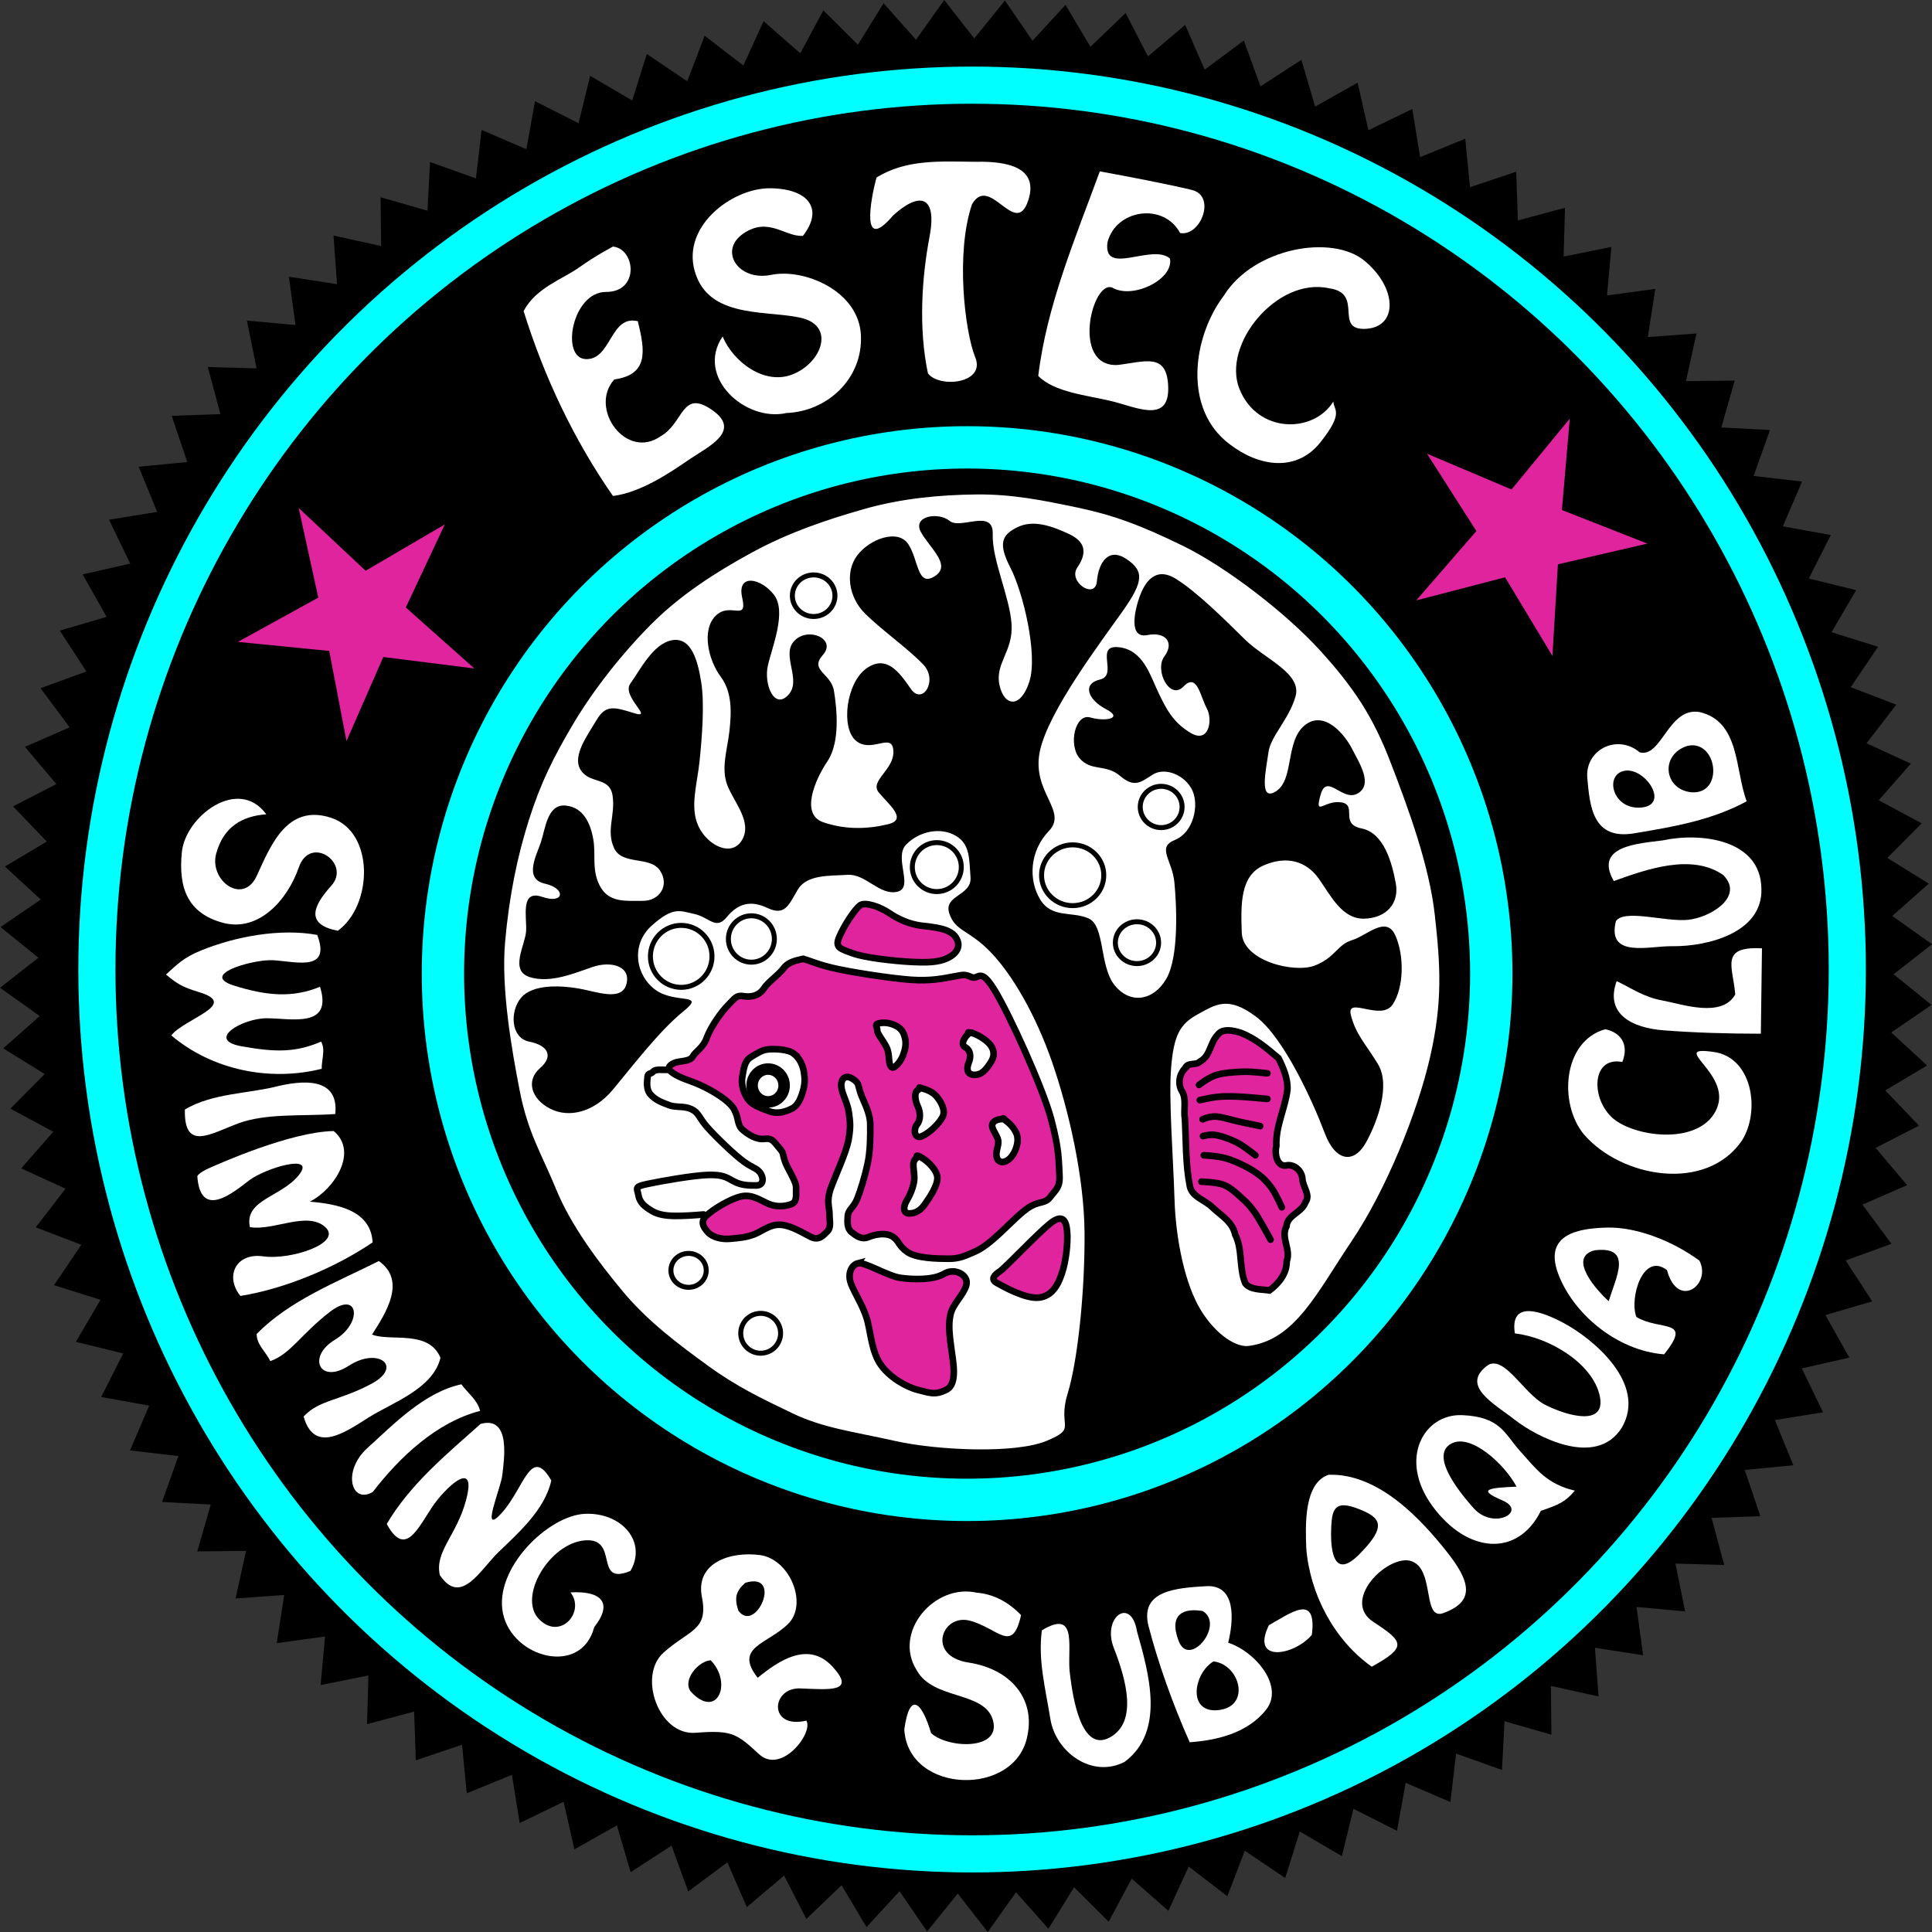
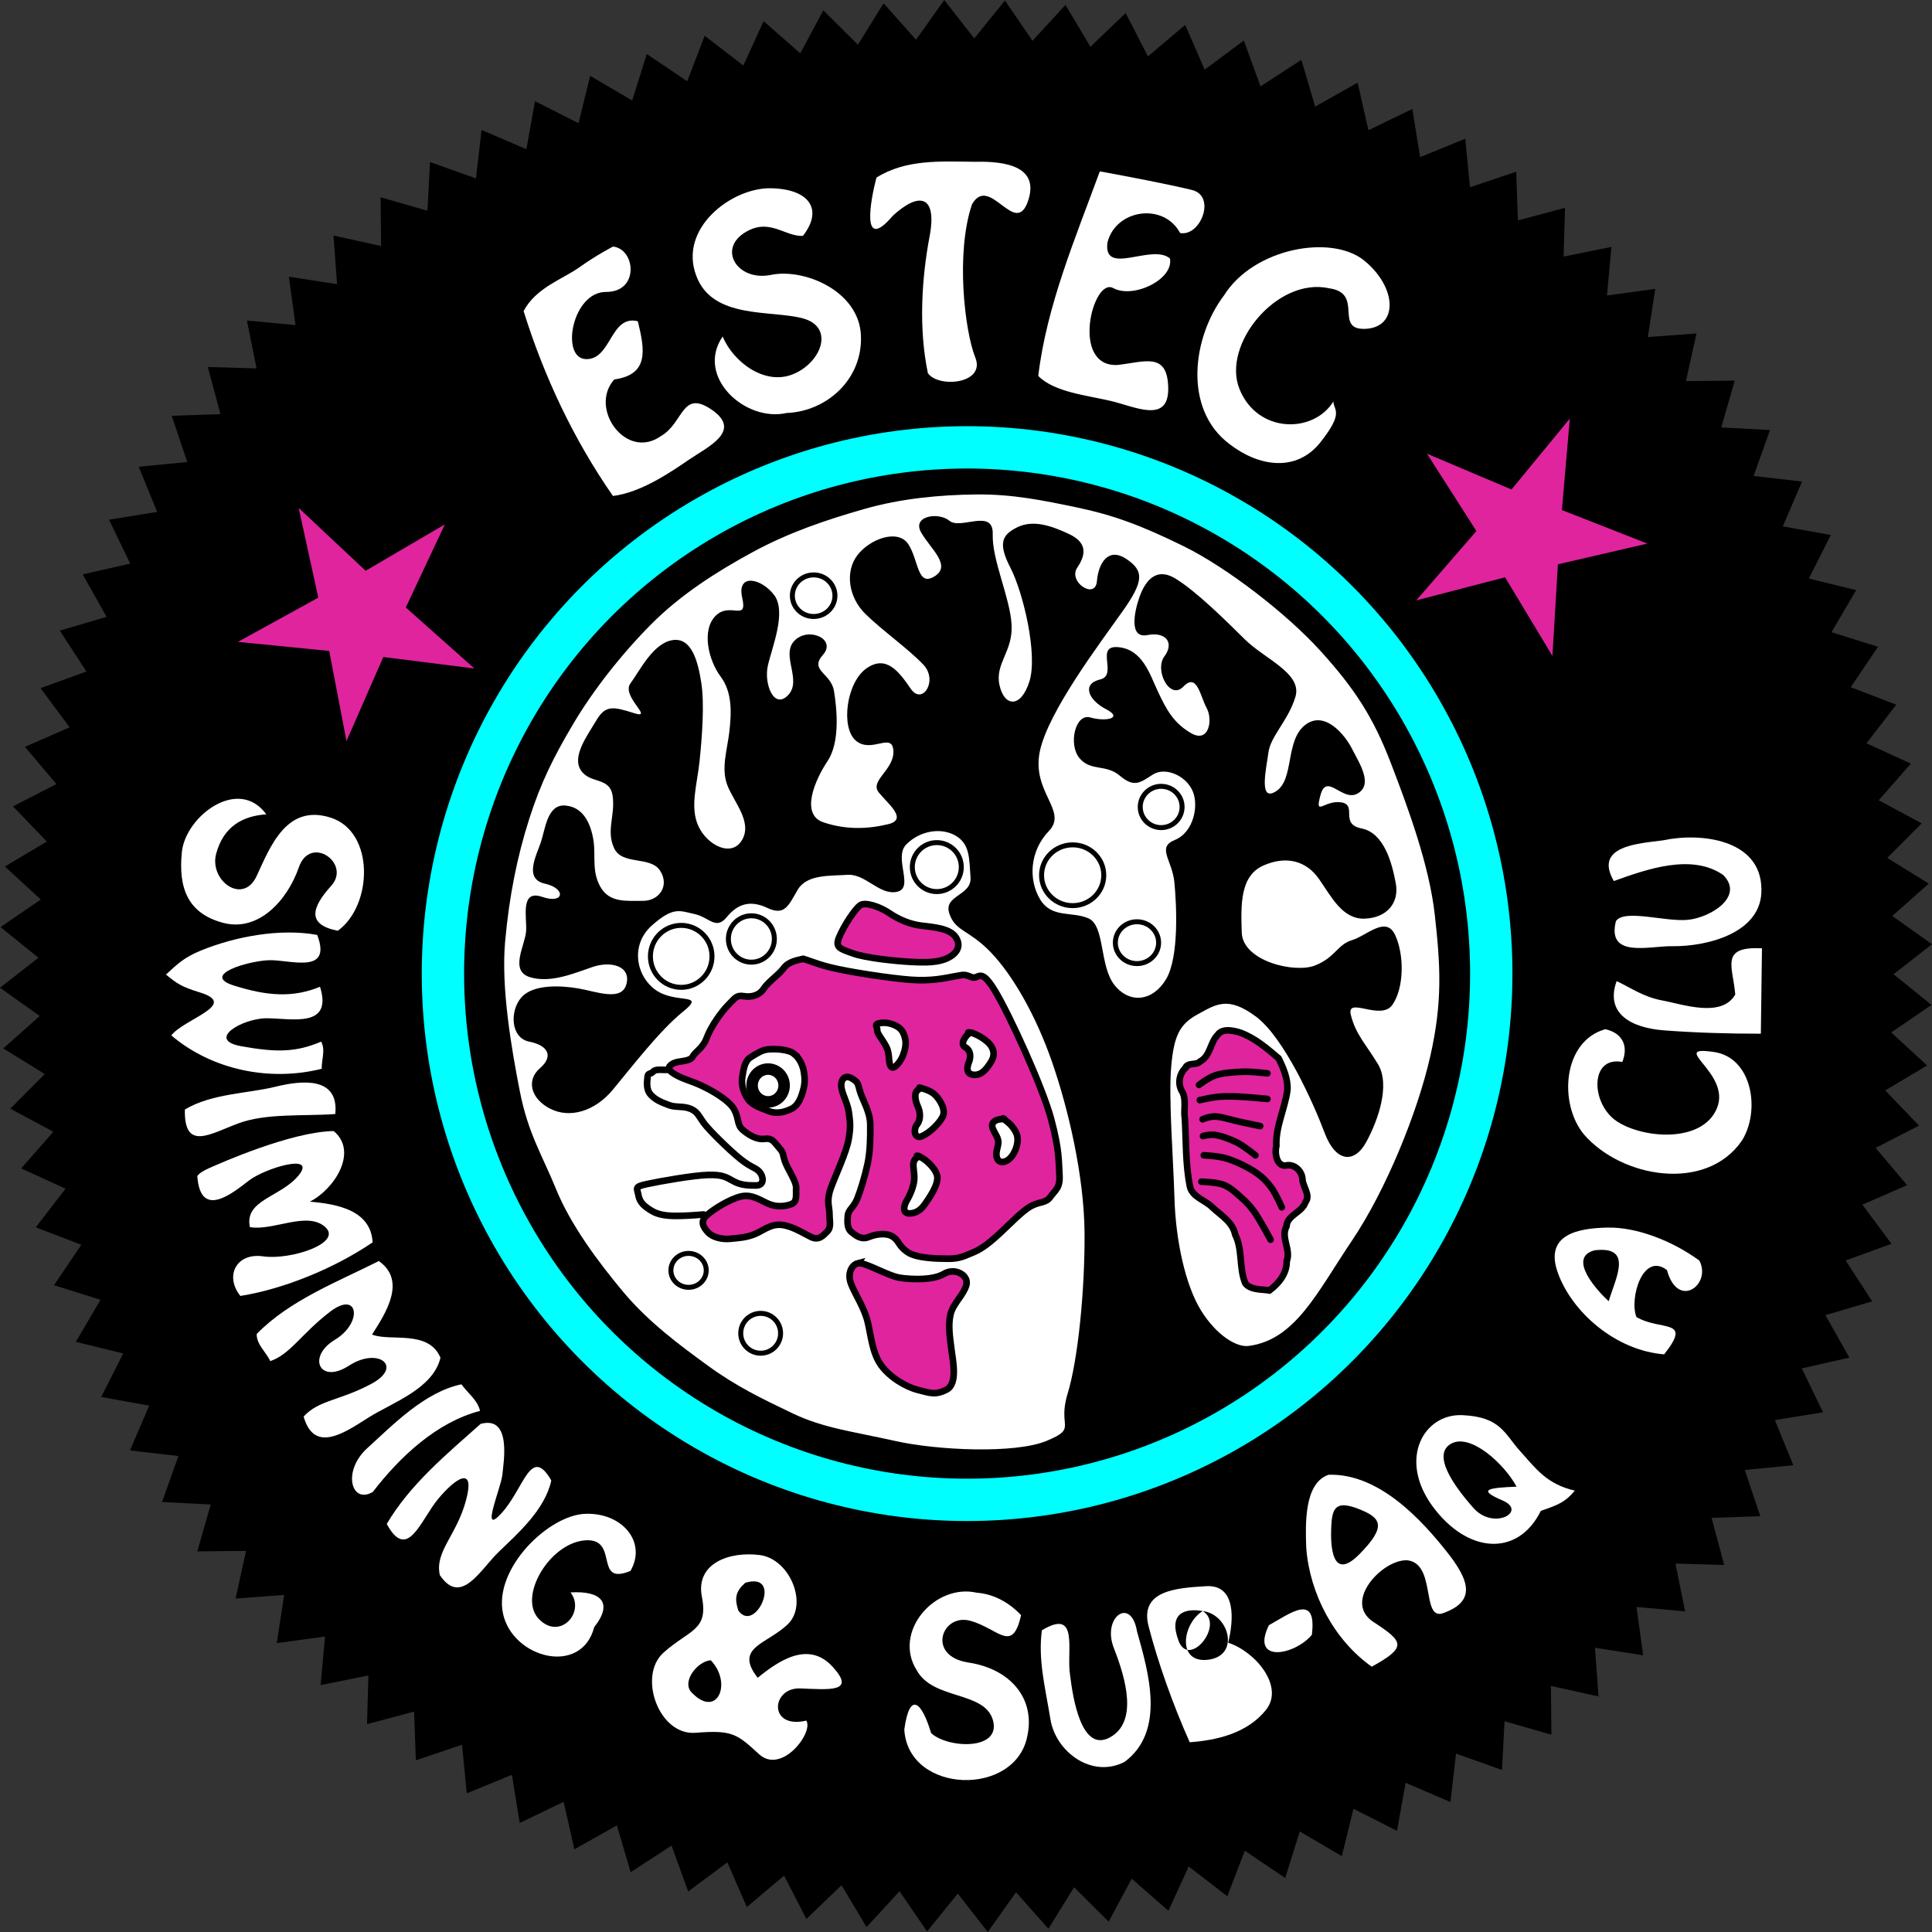
<svg xmlns="http://www.w3.org/2000/svg" xmlns:ns1="http://www.inkscape.org/namespaces/inkscape" xmlns:ns2="http://sodipodi.sourceforge.net/DTD/sodipodi-0.dtd" width="200mm" height="200mm" viewBox="0 0 200 200" version="1.1" id="svg8" ns1:version="0.92.3 (2405546, 2018-03-11)" ns2:docname="Essac.svg">
  <rect x="0" y="0" width="200" height="200" fill="#333333" stroke="none" />
  <defs id="defs2" />
  <ns2:namedview id="base" pagecolor="#ffffff" bordercolor="#666666" borderopacity="1.0" ns1:pageopacity="0.0" ns1:pageshadow="2" ns1:zoom="0.8233928" ns1:cx="381.46719" ns1:cy="499.23401" ns1:document-units="mm" ns1:current-layer="layer2" showgrid="false" ns1:window-width="1185" ns1:window-height="931" ns1:window-x="486" ns1:window-y="5" ns1:window-maximized="0" showguides="true" />
  <g ns1:groupmode="layer" id="layer2" ns1:label="New Logo" style="display:inline;opacity:1">
    <path ns2:type="star" style="opacity:1;fill:#000000;stroke:none;stroke-width:1.202;stroke-linecap:round;stroke-linejoin:round;stroke-miterlimit:4;stroke-dasharray:none;stroke-dashoffset:0" id="path4680" ns2:sides="100" ns2:cx="100" ns2:cy="100" ns2:r1="100.02536" ns2:r2="96.024338" ns2:arg1="0.98279372" ns2:arg2="1.0142096" ns1:flatsided="false" ns1:rounded="0" ns1:randomized="0" d="m 155.484,183.226 -4.755,-1.695 -0.58,5.015 -4.639,-1.991 -0.894,4.969 -4.505,-2.278 -1.204,4.903 -4.353,-2.556 -1.509,4.818 -4.184,-2.825 -1.809,4.713 -3.999,-3.082 -2.101,4.59 -3.797,-3.327 -2.385,4.449 -3.581,-3.559 -2.66,4.291 -3.35,-3.777 -2.924,4.115 -3.107,-3.979 -3.177,3.924 -2.851,-4.167 -3.417,3.716 -2.583,-4.337 -3.644,3.494 -2.306,-4.491 -3.856,3.259 -2.019,-4.627 -4.053,3.01 -1.725,-4.745 -4.234,2.75 -1.423,-4.844 -4.398,2.479 -1.117,-4.923 -4.545,2.197 -0.805,-4.984 -4.674,1.908 -0.491,-5.025 -4.785,1.61 -0.174,-5.045 -4.876,1.307 0.143,-5.046 -4.949,0.998 0.46,-5.028 -5.002,0.685 0.774,-4.989 -5.035,0.37 1.086,-4.93 -5.048,0.053 1.393,-4.852 -5.042,-0.264 1.695,-4.755 -5.015,-0.58 1.991,-4.639 -4.969,-0.894 2.278,-4.505 -4.903,-1.204 2.556,-4.353 -4.818,-1.509 2.825,-4.184 -4.713,-1.809 3.082,-3.999 -4.59,-2.101 3.327,-3.797 -4.449,-2.385 L 4.63,111.187 0.339,108.527 4.115,105.176 -6.3969326e-6,102.252 3.979,99.145 0.056,95.968 4.223,93.118 0.506,89.701 4.844,87.118 1.349,83.474 5.84,81.168 2.582,77.312 7.209,75.293 4.198,71.24 8.943,69.515 6.193,65.281 11.037,63.858 8.558,59.46 l 4.923,-1.117 -2.197,-4.545 4.984,-0.805 -1.908,-4.674 5.025,-0.491 -1.61,-4.785 5.045,-0.174 -1.307,-4.876 5.046,0.143 -0.998,-4.949 5.028,0.46 -0.685,-5.002 4.989,0.774 -0.37,-5.035 4.93,1.086 -0.053,-5.048 4.852,1.393 0.264,-5.042 4.755,1.695 0.58,-5.015 4.639,1.991 0.894,-4.969 4.505,2.278 1.204,-4.903 4.353,2.556 1.509,-4.818 4.184,2.825 1.809,-4.713 3.999,3.082 2.101,-4.59 3.797,3.327 2.385,-4.449 3.581,3.559 2.66,-4.291 L 94.824,4.115 97.748,-6.3969326e-6 100.855,3.979 l 3.177,-3.924 2.851,4.167 3.417,-3.716 2.583,4.337 3.644,-3.494 2.306,4.491 3.856,-3.259 2.019,4.627 4.053,-3.01 1.725,4.745 4.234,-2.75 1.423,4.844 4.398,-2.479 1.117,4.923 4.545,-2.197 0.805,4.984 4.674,-1.908 0.491,5.025 4.785,-1.61 0.174,5.045 4.876,-1.307 -0.143,5.046 4.949,-0.998 -0.46,5.028 5.002,-0.685 -0.774,4.989 5.035,-0.37 -1.086,4.93 5.048,-0.053 -1.393,4.852 5.042,0.264 -1.695,4.755 5.015,0.58 -1.991,4.639 4.969,0.894 -2.278,4.505 4.903,1.204 -2.556,4.353 4.818,1.509 -2.825,4.184 4.713,1.809 -3.082,3.999 4.59,2.101 -3.327,3.797 4.449,2.385 -3.559,3.581 4.291,2.66 -3.777,3.35 4.115,2.924 -3.979,3.107 3.924,3.177 -4.167,2.851 3.716,3.417 -4.337,2.583 3.494,3.644 -4.491,2.306 3.259,3.856 -4.627,2.019 3.01,4.053 -4.745,1.725 2.75,4.234 -4.844,1.423 2.479,4.398 -4.923,1.117 2.197,4.545 -4.984,0.805 1.908,4.674 -5.025,0.491 1.61,4.785 -5.045,0.174 1.307,4.876 -5.046,-0.143 0.998,4.949 -5.028,-0.46 0.685,5.002 -4.989,-0.774 0.37,5.035 -4.93,-1.086 0.053,5.048 -4.852,-1.393 z" ns1:transform-center-x="-1.2458071" ns1:transform-center-y="-8.3589735" />
    <path style="display:inline;fill:#ffffff;stroke:none;stroke-width:0.273px;stroke-linecap:butt;stroke-linejoin:miter;stroke-opacity:1" d="m 59.06,164.846 c 3.181,-0.191 4.444,1.077 2.454,3.591 -1.329,5.119 -8.48,3.21 -9.447,-1.421 -0.967,-4.631 4.691,-10.163 8.515,-10.307 3.824,-0.144 6.411,2.928 4.683,5.912 -3.882,1.604 -1.08,-3.479 -4.742,-3.161 -3.662,0.318 -6.929,5.861 -4.742,8.137 2.187,2.276 4.851,-0.716 3.278,-2.751 z" id="path4636" ns1:connector-curvature="0" ns2:nodetypes="cczzczzc" />
    <path style="display:inline;fill:#ffffff;stroke:none;stroke-width:0.273px;stroke-linecap:butt;stroke-linejoin:miter;stroke-opacity:1" d="m 49.753,147.401 c -3.515,3.128 -7.326,6.283 -9.717,10.361 2.147,3.956 3.5,-0.386 5.291,-2.557 1.792,-2.171 3.908,-3.597 2.918,0.095 -0.99,3.692 -3.262,5.294 -2.713,7.758 2.191,3.252 4.188,-0.569 6.099,-2.413 1.911,-1.844 4.789,-4.349 5.439,-7.39 -2.121,-3.658 -2.782,0.747 -5.118,3.35 -2.337,2.603 -0.078,-2.597 0.052,-3.937 0.13,-1.34 0.977,-6.157 -2.251,-5.267 z" id="path4638" ns1:connector-curvature="0" ns2:nodetypes="cczzczczzcc" />
    <path style="display:inline;fill:#ffffff;stroke:none;stroke-width:0.273px;stroke-linecap:butt;stroke-linejoin:miter;stroke-opacity:1" d="m 47.763,143.304 c -3.8,0.795 -7.059,4.173 -9.725,6.591 -2.666,2.418 -1.655,5.872 0.558,4.547 2.797,-3.637 6.623,-7.229 11.099,-8.387 -0.266,-1.145 -1.275,-1.84 -1.932,-2.751 z" id="path4640" ns1:connector-curvature="0" ns2:nodetypes="czccc" />
    <path style="display:inline;fill:#ffffff;stroke:none;stroke-width:0.273px;stroke-linecap:butt;stroke-linejoin:miter;stroke-opacity:1" d="m 26.572,138.094 c 3.406,-3.489 8.296,-5.365 12.644,-7.551 2.894,2.042 0.724,5.38 -0.702,7.61 1.894,0.757 5.843,-0.542 7.083,2.4 -0.772,3.23 -5.012,4.651 -7.442,6.185 -2.43,1.534 -5.617,3.803 -6.724,-0.097 1.599,-1.742 3.699,-1.612 7.025,-3.395 3.325,-1.783 0.703,-3.843 -2.336,-1.872 -3.039,1.971 -4.366,-0.926 -1.451,-2.682 2.915,-1.756 2.46,-5.186 -0.524,-2.885 -2.984,2.301 -4.073,4.368 -6.167,5.097 -0.427,-0.94 -1.433,-1.726 -1.405,-2.81 z" id="path4642" ns1:connector-curvature="0" ns2:nodetypes="cccczczzzzccc" />
    <path style="display:inline;fill:#ffffff;stroke:none;stroke-width:0.273px;stroke-linecap:butt;stroke-linejoin:miter;stroke-opacity:1" d="m 20.426,121.762 c 0.323,4.495 3.643,1.754 5.342,0.449 1.699,-1.305 7.007,-2.872 5.178,-0.576 -1.829,2.296 -5.688,2.559 -5.076,5.396 2.426,0.417 5.901,-1.684 7.784,-0.02 1.883,1.664 -3.572,3.453 -6.403,3.047 -2.832,-0.405 -4.003,2.067 -2.367,4.097 4.621,-0.738 9.822,-2.921 13.689,-5.544 -0.181,-3.385 -3.785,-3.981 -6.498,-4.215 2.521,-1.272 5.053,-5.16 2.469,-7.309 -4.431,0.069 -11.771,3.338 -12.894,3.838 -1.123,0.501 -1.225,0.836 -1.225,0.836 z" id="path4644" ns1:connector-curvature="0" ns2:nodetypes="czzczzcccczc" />
    <path style="display:inline;fill:#ffffff;stroke:none;stroke-width:0.273px;stroke-linecap:butt;stroke-linejoin:miter;stroke-opacity:1" d="m 27.567,84.298 c -2.884,-3.965 -8.363,0.194 -8.74,3.906 -0.378,3.712 0.599,6.344 4.258,7.325 3.659,0.981 6.661,-2.306 7.848,-5.738 1.187,-3.432 5.453,-0.414 3.355,1.906 -2.098,2.319 -2.496,4.031 0.68,4.657 3.622,-2.617 3.844,-10.237 -0.723,-11.707 -4.567,-1.47 -6.256,2.966 -7.673,6.032 -1.417,3.066 -4.953,0.47 -4.19,-2.322 0.763,-2.792 2.715,-3.883 5.185,-4.059 z" id="path4646" ns1:connector-curvature="0" ns2:nodetypes="czzzzczzzc" />
    <path style="display:inline;fill:#ffffff;stroke:none;stroke-width:0.273px;stroke-linecap:butt;stroke-linejoin:miter;stroke-opacity:1" d="m 19.138,114.855 c -0.102,4.355 2.624,2.521 5.518,1.442 2.894,-1.08 6.686,-0.733 10.053,-0.973 0.384,-3.834 -3.333,-3.533 -6.196,-2.825 -2.863,0.708 -6.593,0.691 -9.375,2.357 z" id="path4648" ns1:connector-curvature="0" ns2:nodetypes="czczc" />
    <path style="display:inline;fill:#ffffff;stroke:none;stroke-width:0.273px;stroke-linecap:butt;stroke-linejoin:miter;stroke-opacity:1" d="m 33.304,110.64 c -5.35,1.346 -11.336,0.139 -15.571,-3.454 1.344,-1.738 7.085,-3.199 2.912,-4.467 -1.88,-0.571 -2.336,-0.913 -3.464,-1.834 1.151,-1.044 1.826,-1.755 3.608,-2.483 3.564,-1.456 8.218,-2.326 12.049,-1.619 1.582,4.17 -2.839,2.543 -4.994,2.617 -2.156,0.074 -7.098,1.528 -3.639,2.621 3.459,1.093 6.111,1.283 8.923,0.13 1.351,4.33 -2.973,3.264 -5.505,3.259 -2.532,-0.005 -6.337,2.229 -2.646,2.896 3.691,0.666 5.683,0.621 8.268,-0.476 0.474,0.871 0.031,1.876 0.059,2.81 z" id="path4650" ns1:connector-curvature="0" ns2:nodetypes="ccscsczzczzccc" />
    <path style="display:inline;opacity:1;fill:#ffffff;stroke:none;stroke-width:0.273px;stroke-linecap:butt;stroke-linejoin:miter;stroke-opacity:1" d="m 137.532,152.668 c -2.548,0.861 -2.397,5.141 -2.309,7.586 0.373,4.773 2.898,9.536 6.78,12.282 3.655,-2.03 3.356,-2.558 0.166,-4.636 -3.191,-2.078 0.932,-6.49 3.506,-6.382 2.974,0.324 1.486,6.004 3.577,5.522 3.587,-1.212 2.937,-3.374 0.471,-6.466 -2.465,-3.091 -6.913,-8.085 -12.191,-7.907 z m 3.063,3.518 c 2.381,0.92 3.015,1.785 0.12,4.714 -2.895,2.929 -2.992,-1.03 -2.904,-2.867 0.088,-1.836 0.403,-2.766 2.784,-1.847 z" id="path4586" ns1:connector-curvature="0" ns2:nodetypes="ccczcczczzzz" />
    <path style="display:inline;opacity:1;fill:#ffffff;stroke:none;stroke-width:0.273px;stroke-linecap:butt;stroke-linejoin:miter;stroke-opacity:1" d="m 151.377,146.496 c -3.965,-0.176 -6.67,4.517 -3.088,9.419 3.582,4.902 8.825,5.321 11.219,0.489 1.875,-0.646 2.54,-0.925 3.516,-2.095 -2.922,-0.681 -4.014,-2.26 -5.656,-4.084 -1.642,-1.824 -2.025,-3.553 -5.99,-3.729 z m -1.154,2.952 c 2.012,-1.116 5.524,2.113 6.771,4.451 -2.965,0.125 -4.101,0.294 -1.463,1.423 2.639,1.129 -0.903,3.137 -2.984,0.801 -2.081,-2.336 -4.336,-5.559 -2.324,-6.675 z" id="path4591" ns1:connector-curvature="0" ns2:nodetypes="zzcczzzczzz" />
-     <path style="display:inline;opacity:1;fill:#ffffff;stroke:none;stroke-width:0.273px;stroke-linecap:butt;stroke-linejoin:miter;stroke-opacity:1" d="m 156.818,138.035 c -0.539,-3.445 2.667,-2.362 5.093,-1.054 3.077,1.659 8.605,6.295 5.983,10.798 -2.669,4.282 -8.949,0.876 -11.092,-0.809 -2.143,-1.685 -5.755,-3.555 -2.704,-5.701 1.741,-0.845 3.676,3.013 5.795,4.122 2.119,1.109 6.452,2.433 5.707,-0.917 -0.745,-3.349 -5.223,-6.037 -8.781,-6.439 z" id="path4596" ns1:connector-curvature="0" ns2:nodetypes="csczczzc" />
    <path style="display:inline;opacity:1;fill:#ffffff;stroke:none;stroke-width:0.273px;stroke-linecap:butt;stroke-linejoin:miter;stroke-opacity:1" d="m 166.432,127.079 c -2.935,0.058 -6.631,0.631 -5.157,4.703 1.474,4.072 5.98,8.022 10.996,8.419 2.987,-3.77 -0.323,-2.368 -2.868,-3.864 -0.755,-1.878 0.644,-6.78 3.161,-4.858 1.118,4.138 4.656,1.498 3.353,-0.985 -2.848,-2.086 -6.55,-3.473 -9.485,-3.415 z m -1.36,2.352 c 4.07,-0.485 2.151,2.91 1.463,5.268 -1.139,-1.009 -4.353,-4.518 -1.463,-5.268 z" id="path4600" ns1:connector-curvature="0" ns2:nodetypes="zzcccczccc" />
    <path style="display:inline;opacity:1;fill:#ffffff;stroke:none;stroke-width:0.273px;stroke-linecap:butt;stroke-linejoin:miter;stroke-opacity:1" d="m 167.94,109.937 c -3.403,-0.651 -3.28,4.368 -0.536,6.16 2.744,1.792 8.862,2.252 10.343,-1.399 1.481,-3.651 -5.107,-6.48 -0.377,-5.804 4.057,0.539 4.887,6.126 2.95,9.185 -3.713,5.39 -12.472,3.853 -16.359,-0.652 -2.626,-3.182 -2.199,-9.657 2.223,-10.884 1.757,0.394 2.426,1.715 1.756,3.395 z" id="path4603" ns1:connector-curvature="0" ns2:nodetypes="czzcccccc" />
    <path style="display:inline;opacity:1;fill:#ffffff;stroke:none;stroke-width:0.273px;stroke-linecap:butt;stroke-linejoin:miter;stroke-opacity:1" d="m 167.355,101.566 c -1.236,3.407 1.599,4.845 4.87,5.094 3.271,0.25 6.57,0.347 10.057,0.35 0.039,-2.946 0.078,-5.893 0.117,-8.839 -4.428,-0.233 -2.983,1.93 -2.767,4.783 -1.408,2.469 -5.513,0.986 -7.511,0.622 -1.998,-0.364 -3.2,-1.273 -4.766,-2.01 z" id="path4605" ns1:connector-curvature="0" ns2:nodetypes="czccczc" />
    <path style="display:inline;opacity:1;fill:#ffffff;stroke:none;stroke-width:0.273px;stroke-linecap:butt;stroke-linejoin:miter;stroke-opacity:1" d="m 167.062,91.205 c -2.105,-3.646 2.55,-3.879 5.089,-4.212 3.916,-0.841 10.136,-0.109 10.189,5.027 0.136,4.53 -5.56,5.98 -9.255,5.931 -2.313,-0.042 -6.779,1.294 -5.805,-2.598 0.886,-1.288 5.18,0.115 7.496,-0.137 2.316,-0.252 5.825,-2.406 3.611,-4.636 -3.271,-2.271 -7.936,-0.586 -11.325,0.625 z" id="path4607" ns1:connector-curvature="0" ns2:nodetypes="ccccczcc" />
    <path ns2:type="star" style="display:inline;opacity:1;fill:#df249e;stroke:none;stroke-width:0.265;stroke-linecap:round;stroke-linejoin:round;stroke-miterlimit:4;stroke-dasharray:none;stroke-dashoffset:0;fill-opacity:1" id="path4530" ns2:sides="5" ns2:cx="38.270088" ns2:cy="62.605652" ns2:r1="12.564511" ns2:r2="4.648869" ns2:arg1="0.80667155" ns2:arg2="1.4349901" ns1:flatsided="false" ns1:rounded="0" ns1:randomized="0" d="m 46.964,71.677 -8.064,-4.465 -6.57,6.465 1.755,-9.049 -8.179,-4.251 9.149,-1.127 1.515,-9.092 3.899,8.352 9.116,-1.368 -6.739,6.289 z" transform="matrix(0.66,0.792,-0.792,0.66,61.639,-7.783)" />
    <path ns2:type="star" style="display:inline;opacity:1;fill:#df249e;stroke:none;stroke-width:0.265;stroke-linecap:round;stroke-linejoin:round;stroke-miterlimit:4;stroke-dasharray:none;stroke-dashoffset:0;fill-opacity:1" id="path4530-4" ns2:sides="5" ns2:cx="38.270088" ns2:cy="62.605652" ns2:r1="12.564511" ns2:r2="4.648869" ns2:arg1="0.80667155" ns2:arg2="1.4349901" ns1:flatsided="false" ns1:rounded="0" ns1:randomized="0" d="m 46.964,71.677 -8.064,-4.465 -6.57,6.465 1.755,-9.049 -8.179,-4.251 9.149,-1.127 1.515,-9.092 3.899,8.352 9.116,-1.368 -6.739,6.289 z" transform="matrix(0.893,0.515,-0.515,0.893,155.681,-20.292)" />
    <path style="display:inline;opacity:1;fill:#ffffff;stroke:none;stroke-width:0.273px;stroke-linecap:butt;stroke-linejoin:miter;stroke-opacity:1" d="m 63.451,25.526 c 2.328,0.222 2.787,4.712 -0.719,4.696 -3.506,-0.016 -4.743,6.857 -2.088,6.953 2.655,0.095 2.518,-4.624 5.383,-3.922 0.755,3.066 1.133,5.519 -2.441,6.03 -2.665,2.983 1.226,8.43 4.841,5.853 2.367,-1.357 2.129,-4.888 5.287,-2.696 3.158,2.192 -0.484,3.839 -2.35,5.116 -1.866,1.277 -4.992,3.434 -7.912,3.786 -4.066,-5.845 -7.141,-12.373 -9.249,-19.142 1.28,-2.423 4.042,-3.294 5.78,-4.535 1.738,-1.242 3.469,-2.138 3.469,-2.138 z" id="path4547" ns1:connector-curvature="0" ns2:nodetypes="czzccczzcczc" />
    <path style="display:inline;opacity:1;fill:#ffffff;stroke:none;stroke-width:0.273px;stroke-linecap:butt;stroke-linejoin:miter;stroke-opacity:1" d="m 83.119,24.414 c 2.168,-2.777 0.603,-4.887 -3.396,-4.925 -3.999,-0.038 -9.498,4.141 -7.652,9.043 1.668,4.558 7.739,3.532 11.047,4.428 3.307,0.896 1.925,4.575 -1.027,5.778 -2.952,1.203 -6.197,-1.292 -7.284,-3.904 -2.838,4.168 2.336,8.896 6.623,7.918 4.124,-0.154 7.901,-3.465 7.692,-8.051 -0.209,-4.586 -5.867,-6.95 -9.287,-6.248 -3.42,0.701 -5.483,-2.514 -2.876,-4.282 2.607,-1.768 4.279,0.365 6.16,0.243 z" id="path4549" ns1:connector-curvature="0" ns2:nodetypes="czczzcczzzc" />
    <path style="display:inline;opacity:1;fill:#ffffff;stroke:none;stroke-width:0.273px;stroke-linecap:butt;stroke-linejoin:miter;stroke-opacity:1" d="m 90.729,18.384 c -0.612,2.319 -1.651,7.88 1.703,3.943 2.717,-2.499 4.611,-2.142 3.795,2.168 -0.816,4.31 -1.145,9.497 -0.171,14.144 1.127,1.563 6.004,1.089 4.906,-1.632 -1.099,-2.721 -2.049,-10.842 -0.338,-15.867 1.847,-3.18 4.502,3.583 5.814,-0.383 1.313,-3.967 -3.347,-4.055 -5.648,-4.011 -3.437,-0.036 -7.017,-0.273 -10.062,1.639 z" id="path4551" ns1:connector-curvature="0" ns2:nodetypes="cczczczccc" />
    <path style="display:inline;opacity:1;fill:#ffffff;stroke:none;stroke-width:0.273px;stroke-linecap:butt;stroke-linejoin:miter;stroke-opacity:1" d="m 113.852,17.741 c -2.524,6.897 -5.504,13.903 -6.372,21.176 1.651,1.689 5.06,2.009 7.536,2.595 2.475,0.586 5.99,2.39 5.918,-1.362 -0.072,-3.751 -2.423,-2.686 -5.26,-2.367 -4.885,0.226 -2.543,-9.111 -0.444,-7.965 2.1,1.146 6.308,-0.914 5.881,-3.063 -1.878,-1.587 -6.931,1.903 -6.468,-1.653 0.861,-3.443 5.813,-4.169 7.522,-0.981 2.115,0.403 3.777,-3.838 1.218,-4.457 -2.559,-0.619 -6.489,-1.363 -9.53,-1.924 z" id="path4553" ns1:connector-curvature="0" ns2:nodetypes="cczzczccczc" />
    <path style="display:inline;opacity:1;fill:#ffffff;stroke:none;stroke-width:0.273px;stroke-linecap:butt;stroke-linejoin:miter;stroke-opacity:1" d="m 138.028,41.565 c -2.051,3.322 -7.827,3.341 -9.709,-1.271 -1.882,-4.611 3.886,-11.639 9.249,-10.453 3.707,0.488 0.429,4.364 3.802,4.199 3.373,-0.165 3.283,-4.24 -0.115,-7.042 -3.398,-2.802 -11.495,-1.317 -14.547,3.585 -3.247,4.273 -4.287,11.762 0.59,15.403 3.023,2.333 6.914,2.924 9.391,-0.2 2.477,-3.124 1.374,-3.295 1.34,-4.222 z" id="path4555" ns1:connector-curvature="0" ns2:nodetypes="czczzcczc" />
    <path style="display:inline;opacity:1;fill:#ffffff;stroke:none;stroke-width:0.273px;stroke-linecap:butt;stroke-linejoin:miter;stroke-opacity:1" d="m 78.671,160.982 c -3.11,-0.417 -6.705,0.827 -6.01,4.332 0.695,3.505 -1.287,3.361 -3.977,5.77 -2.69,2.409 -0.483,8.592 3.309,8.294 3.791,-0.297 4.262,0.079 6.584,2.216 2.322,2.137 5.668,-2.236 4.894,-3.475 -3.963,0.927 -3.654,-3.453 -0.622,-3.334 3.032,0.119 5.818,0.433 3.315,-2.272 -2.504,-2.705 -5.595,-0.565 -7.727,1.171 -2.488,-3.159 0.965,-3.471 3.111,-5.537 2.146,-2.066 0.233,-6.749 -2.877,-7.166 z m -1.522,2.868 c 3.99,-1.202 1.074,5.37 -0.721,2.873 -0.402,-1.281 -0.3,-1.96 0.721,-2.873 z m -3.571,8.02 c 2.314,2.416 0.605,6.224 -2.103,3.197 -0.818,-1.185 0.815,-3.111 2.103,-3.197 z" id="path4557" ns1:connector-curvature="0" ns2:nodetypes="zzzzzczzczzcccccc" />
    <path style="display:inline;opacity:1;fill:#ffffff;stroke:none;stroke-width:0.273px;stroke-linecap:butt;stroke-linejoin:miter;stroke-opacity:1" d="m 105.701,167.197 c -0.903,4.057 -2.353,1.365 -5.281,0.581 -2.928,-0.784 -4.544,3.663 -0.163,4.328 4.382,0.665 6.905,3.754 6.102,7.557 -1.17,6.393 -12.357,6.094 -12.746,-0.628 0.576,-4.133 1.855,-2.728 2.773,0.373 1.716,1.59 7.227,1.828 6.416,-1.283 -0.811,-3.112 -6.193,-2.093 -7.905,-5.224 -2.499,-3.955 1.859,-9.013 6.216,-8.024 1.786,0.133 3.369,1.038 4.586,2.32 z" id="path4565" ns1:connector-curvature="0" ns2:nodetypes="czzccczccc" />
    <path style="display:inline;opacity:1;fill:#ffffff;stroke:none;stroke-width:0.273px;stroke-linecap:butt;stroke-linejoin:miter;stroke-opacity:1" d="m 107.854,168.77 c 3.91,-2.366 2.514,2.168 2.92,4.638 0.288,2.347 1.158,8.05 4.104,6.457 2.946,-1.593 1.686,-6.045 0.426,-9.259 -1.26,-3.215 1.793,-5.374 2.397,-1.729 1.212,4.301 2.973,10.333 -1.279,13.51 -3.407,1.761 -7.135,-1.048 -7.681,-4.404 -0.546,-3.357 -1.293,-6.135 -0.887,-9.214 z" id="path4567" ns1:connector-curvature="0" ns2:nodetypes="cczzcczc" />
-     <path style="display:inline;opacity:1;fill:#ffffff;stroke:none;stroke-width:0.273px;stroke-linecap:butt;stroke-linejoin:miter;stroke-opacity:1" d="m 124.857,164.202 c -3.112,0.184 -6.905,0.449 -5.957,4.141 0.948,3.692 2.52,8.125 4.259,12.015 2.78,-0.199 5.943,-0.921 7.889,-3.343 1.946,-2.422 -1.08,-6.043 -3.908,-6.96 0.589,-2.362 0.829,-6.038 -2.283,-5.854 z m -0.351,2.575 c 2.317,1.401 -1.398,5.982 -2.495,3.091 -1.097,-2.89 0.658,-3.415 2.495,-3.091 z m 1.112,5.21 c 2.737,0.324 3.893,4.614 0.585,5.035 -3.308,0.42 -2.694,-3.755 -0.585,-5.035 z" id="path4576" ns1:connector-curvature="0" ns2:nodetypes="zzczczczcczc" />
+     <path style="display:inline;opacity:1;fill:#ffffff;stroke:none;stroke-width:0.273px;stroke-linecap:butt;stroke-linejoin:miter;stroke-opacity:1" d="m 124.857,164.202 c -3.112,0.184 -6.905,0.449 -5.957,4.141 0.948,3.692 2.52,8.125 4.259,12.015 2.78,-0.199 5.943,-0.921 7.889,-3.343 1.946,-2.422 -1.08,-6.043 -3.908,-6.96 0.589,-2.362 0.829,-6.038 -2.283,-5.854 z m -0.351,2.575 c 2.317,1.401 -1.398,5.982 -2.495,3.091 -1.097,-2.89 0.658,-3.415 2.495,-3.091 z c 2.737,0.324 3.893,4.614 0.585,5.035 -3.308,0.42 -2.694,-3.755 -0.585,-5.035 z" id="path4576" ns1:connector-curvature="0" ns2:nodetypes="zzczczczcczc" />
    <path style="display:inline;opacity:1;fill:#ffffff;stroke:none;stroke-width:0.273px;stroke-linecap:butt;stroke-linejoin:miter;stroke-opacity:1" d="m 131.354,168.241 c -1.933,3.973 2.657,3.136 4.449,0.995 0.545,-4.416 -2.247,-2.208 -4.449,-0.995 z" id="path4582" ns1:connector-curvature="0" />
-     <path style="display:inline;opacity:1;fill:#ffffff;stroke:none;stroke-width:0.273px;stroke-linecap:butt;stroke-linejoin:miter;stroke-opacity:1" d="m 175.902,73.703 c -3.208,-0.494 -3.883,4.764 -6.156,4.18 -2.351,-1.975 -5.694,-0.249 -5.428,2.671 0.266,2.92 0.547,6.422 4.836,5.714 4.289,-0.708 8.075,-1.384 11.665,-3.317 -1.23,-3.23 -0.668,-8.287 -4.917,-9.249 z m -1.23,3.512 c 3.108,-0.722 3.864,5.067 0.408,4.8 -2.817,-0.292 -3.276,-3.87 -0.408,-4.8 z m -6.497,2.576 c 2.125,-0.38 4.731,3.534 1.733,3.804 -2.998,0.27 -3.858,-3.424 -1.733,-3.804 z" id="path4628" ns1:connector-curvature="0" ns2:nodetypes="cczzccccczzz" />
    <ellipse style="display:inline;opacity:1;fill:none;stroke:#00ffff;stroke-width:4.382;stroke-linecap:round;stroke-linejoin:round;stroke-miterlimit:4;stroke-dasharray:none;stroke-dashoffset:0" id="path4690" cx="100.114" cy="100.788" rx="54.262" ry="54.478" />
-     <ellipse style="display:inline;opacity:1;fill:none;stroke:#00ffff;stroke-width:3.844;stroke-linecap:round;stroke-linejoin:round;stroke-miterlimit:4;stroke-dasharray:none;stroke-dashoffset:0" id="path4701" cx="100.631" cy="100.364" rx="90.602" ry="91.549" />
    <path style="display:inline;fill:#ffffff;stroke:none;stroke-width:0.273px;stroke-linecap:butt;stroke-linejoin:miter;stroke-opacity:1" d="m 129.304,139.324 c -1.219,0.204 -3.339,-1.028 -4.973,-3.663 -1.635,-2.636 -2.622,-7.291 -2.748,-11.57 -0.126,-4.279 -0.622,-10.339 -0.343,-13.637 0.279,-3.299 0.918,-4.464 2.766,-5.464 1.848,-1 3.087,-1.929 6.003,0.243 2.916,2.171 5.968,8.976 7.115,12.039 1.147,3.063 3.076,3.203 4.302,0.966 1.226,-2.238 2.53,-5.933 1.213,-8.092 -1.317,-2.159 -2.286,-3.055 -2.796,-5.066 -0.51,-2.011 3.112,0.673 4.31,-1.076 1.198,-1.749 1.231,-5.12 0.281,-7.194 -0.95,-2.075 -2.943,0.056 -4.47,0.512 -1.526,0.455 -1.749,1.821 -3.863,2.634 -2.114,0.813 -7.459,-0.464 -7.556,-3.422 -0.098,-2.958 -0.159,-5.89 2.266,-6.948 2.425,-1.057 4.45,-0.411 5.711,1.376 1.261,1.787 2.415,4.203 4.72,4.136 2.305,-0.067 3.626,-1.607 3.249,-3.658 -0.376,-2.05 -1.195,-5.214 -3.537,-5.678 -2.341,-0.463 -0.377,-2.443 -2.121,-2.704 -1.744,-0.261 -2.777,1.59 -2.13,-0.772 0.647,-2.361 2.289,0.8 3.872,-0.162 1.583,-0.962 0.133,-3.142 -0.617,-4.616 -0.75,-1.474 -2.878,-4.062 -4.897,-2.422 -2.018,1.64 -1.078,5.593 -2.947,6.813 -1.87,1.219 -1.024,-2.339 -0.806,-4.014 0.218,-1.674 2.081,-3.338 2.796,-5.762 0.715,-2.424 -3.17,-3.895 -5.224,-5.922 -2.054,-2.028 -5.032,-4.984 -7.188,-6.301 -2.155,-1.317 -3.223,0.462 -3.74,1.922 -0.517,1.46 -1.121,4.297 0.814,3.921 1.935,-0.376 2.825,0.8 1.769,2.21 -1.055,1.41 0.566,4.598 1.977,3.117 1.411,-1.481 1.743,1.032 2.4,2.224 0.657,1.192 0.259,3.682 -1.607,2.605 -1.866,-1.077 -2.598,-2.539 -3.427,-4.286 -0.829,-1.747 -1.569,-4.371 -4.089,-4.617 -2.52,-0.245 -0.006,2.897 -1.909,3.344 -1.903,0.447 -1.242,2.108 0.613,3.07 1.854,0.962 -0.061,1.311 -1.627,0.861 -1.566,-0.45 -2.296,2.82 -1.112,4.219 1.184,1.399 2.707,0.565 4.192,1.827 1.485,1.261 2.113,0.68 3.397,-0.136 1.284,-0.815 3.373,0.086 4.089,1.639 0.716,1.553 0.123,4.348 -1.806,5.128 -1.928,0.78 -0.278,2.058 -0.053,4.403 0.225,2.344 0.493,7.698 -0.848,9.989 -1.341,2.292 -3.744,2.627 -5.338,0.652 -1.594,-1.975 -0.98,-6.166 -2.709,-6.924 -1.729,-0.758 -3.81,0.027 -5.016,-1.987 -1.206,-2.014 -1.079,-4.978 0.918,-7.057 1.998,-2.079 -1.778,-3.996 -0.951,-8.177 0.827,-4.181 6.456,-11.547 8.62,-14.624 2.164,-3.077 2.185,-4.135 0.346,-5.363 -1.839,-1.228 -2.881,0.367 -3.045,2.315 -0.164,1.948 -3.031,0.052 -2.029,-1.422 1.002,-1.474 0.927,-2.645 -0.892,-3.491 -1.819,-0.847 -3.68,-1.475 -5.297,-0.691 -1.617,0.784 -2.041,1.669 -0.732,4.204 1.309,2.534 2.857,8.976 1.959,11.784 -0.898,2.808 -2.609,2.595 -3.095,0.351 -0.486,-2.245 1.429,-3.467 1.252,-6.289 -0.176,-2.823 -2.034,-6.642 -1.95,-9.337 0.084,-2.694 -3.335,-0.424 -4.471,-1.368 -1.136,-0.944 -3.879,-0.506 -2.96,1.164 0.919,1.67 3.229,3.438 1.421,4.574 -1.808,1.136 -1.642,-1.63 -2.713,-3.298 -1.071,-1.668 -4.019,-0.56 -5.297,1.13 -1.278,1.69 -0.925,4.338 0.841,6.068 1.766,1.73 4.452,3.615 6.001,5.251 1.549,1.635 -0.097,4.249 -1.3,2.503 -1.203,-1.746 -2.53,-3.581 -4.606,-2.11 -2.076,1.472 -2.677,6.156 -1.063,7.491 1.614,1.334 3.74,-0.948 3.863,1.022 0.124,1.97 -2.503,3.108 -1.512,4.323 0.991,1.215 3.041,2.783 0.977,3.284 -2.065,0.501 -4.346,0.608 -6.723,-0.199 -2.377,-0.808 -0.898,-4.327 0.43,-6.309 1.328,-1.982 0.986,-5.387 0.682,-7.272 -0.304,-1.885 -2.594,-2.112 -1.145,-3.75 1.448,-1.638 -1.512,-2.951 -2.952,-1.46 -1.44,1.49 0.822,4.063 -0.644,5.62 -1.466,1.556 -2.534,-1.149 -2.107,-3.044 0.426,-1.895 1.971,-5.568 0.644,-7.317 -1.328,-1.749 -3.883,-2.272 -3.3,0.287 0.583,2.559 -1.24,0.381 -2.745,1.866 -1.505,1.486 -0.733,4.635 0.505,6.286 1.237,1.65 1.125,3.783 0.916,5.668 -0.209,1.885 -0.891,3.826 -0.216,5.585 0.675,1.76 2.61,3.797 1.531,5.663 -1.078,1.866 -3.613,0.557 -4.522,-1.416 -0.909,-1.973 -0.14,-4.278 0.115,-6.715 0.256,-2.436 0.527,-5.942 0.178,-8.154 -0.348,-2.211 -1.001,-4.723 -3,-4.388 -1.999,0.336 -3.363,3.155 -4.337,4.484 -0.973,1.329 2.548,3.756 0.367,3.066 -2.18,-0.69 -2.948,-0.84 -3.898,0.764 -0.95,1.603 -2.55,3.721 -1.589,5.163 0.961,1.442 2.987,0.631 3.281,2.64 0.294,2.009 -0.689,3.561 0.146,5.398 0.834,1.837 3.767,0.779 4.775,2.357 1.008,1.578 -0.131,3.129 -1.79,3.113 -1.659,-0.015 -3.43,0.235 -4.383,-1.425 -0.953,-1.659 -0.463,-3.275 -0.745,-4.924 -0.282,-1.648 -1.022,-3.359 -2.898,-3.517 -1.876,-0.158 -2.072,2.438 -2.535,3.807 -0.462,1.369 -1.789,3.792 0.418,4.279 2.208,0.487 2.028,2.161 -0.277,1.369 -2.305,-0.792 -1.579,2.066 -1.666,3.532 -0.087,1.466 -1.753,4.102 0.373,4.772 2.126,0.671 4.599,-0.397 6.503,-1.046 1.904,-0.649 3.987,-0.103 3.512,1.756 -0.475,1.859 -3.11,0.785 -4.96,0.468 -1.85,-0.317 -4.719,-0.461 -5.928,0.937 -1.209,1.397 -1.113,4.185 0.82,4.566 1.932,0.381 2.566,1.496 1.112,2.751 -1.453,1.255 -0.938,3.167 1.056,4.191 1.994,1.024 4.581,0.317 6.472,-1.944 1.891,-2.261 4.805,-6.094 7.283,-8.1 2.477,-2.007 -0.753,-0.764 -2.824,-2.24 -2.071,-1.476 -2.635,-4.7 -0.399,-6.682 2.236,-1.982 2.867,-1.52 4.416,-1.184 1.549,0.336 2.193,1.708 3.338,0.315 1.144,-1.393 2.435,-1.785 4.221,-0.94 1.786,0.846 2.178,-0.28 3.118,-1.885 0.94,-1.605 3.299,-1.43 5.169,-1.549 1.87,-0.119 3.294,2.146 5.116,1.756 1.823,-0.39 -0.398,-3.513 0.95,-4.894 1.348,-1.381 3.519,-1.811 5.07,-0.94 1.551,0.872 1.442,2.393 1.587,4.331 0.145,1.937 -2.816,1.838 -2.2,3.728 0.616,1.89 1.996,1.663 4.264,4.003 2.268,2.34 4.708,6.558 6.397,11.45 1.69,4.893 3.296,11.776 3.343,17.62 0.047,5.843 -0.671,13.14 -1.754,16.662 -1.082,3.522 1.074,3.527 -2.175,4.88 -3.249,1.353 -11.305,0.99 -15.695,0.006 -4.39,-0.984 -7.402,-1.322 -10.619,-2.863 -3.218,-1.54 -5.8,-2.781 -8.734,-4.917 -2.934,-2.136 -6.178,-4.536 -8.772,-7.639 -2.594,-3.104 -5.431,-6.917 -6.935,-10.592 -1.504,-3.675 -2.918,-5.818 -3.775,-10.183 -0.857,-4.365 -1.948,-10.68 -1.526,-15.453 0.422,-4.773 1.269,-8.874 2.476,-12.671 1.207,-3.797 2.522,-6.438 4.574,-9.903 2.052,-3.465 5.012,-7.239 8.067,-10.312 3.055,-3.073 6.77,-5.443 10.509,-7.475 3.739,-2.032 7.67,-3.356 11.536,-4.46 3.866,-1.104 7.88,-1.472 11.619,-1.51 3.739,-0.038 6.863,0.6 10.498,1.363 3.634,0.763 6.519,1.808 10.968,3.996 4.449,2.188 10.595,6.916 14.13,10.804 3.535,3.888 5.484,6.873 7.298,11.595 1.814,4.722 3.999,10.624 4.57,15.786 0.571,5.162 0.829,8.927 -0.487,14.686 -1.316,5.758 -4.558,13.777 -8.122,19.061 -3.564,5.284 -5.812,10.199 -10.626,10.849 z" id="path4704" ns1:connector-curvature="0" ns2:nodetypes="czzzzzzzzzzzzzzzzzzzzzzzzzzzzzzzzzzzzzzzzzzzzzzzzzzzzzzzzzzzzzzzzzzzzzzzzzzzzzzzzzzzzzzzzzzzzzzzzzzzzzzzzzzzzzzzzzzzzzzzzzzzzzzzzzzzzzzzzzzzzzzzzzzzzzzzzzzzzc" />
    <path style="display:inline;fill:#df249e;fill-opacity:1;stroke:#000000;stroke-width:0.685;stroke-linecap:butt;stroke-linejoin:miter;stroke-miterlimit:4;stroke-dasharray:none;stroke-opacity:1" d="m 88.813,130.772 c -0.668,0.174 -1.124,1.078 -0.704,2.152 0.42,1.074 1.374,2.471 1.72,3.938 0.346,1.467 0.474,3.179 1.363,4.439 0.889,1.259 2.589,2.273 3.835,2.586 1.246,0.313 1.795,0.569 2.964,-0.037 1.169,-0.606 0.652,-2.956 0.489,-4.234 -0.163,-1.278 -0.342,-2.428 -0.085,-3.549 0.257,-1.121 1.298,-1.929 1.627,-2.994 0.329,-1.065 -1.176,-1.883 -2.292,-1.212 -1.116,0.671 -3.205,0.603 -4.507,0.426 -1.302,-0.177 -3.743,-1.689 -4.411,-1.514 z" id="path4823" ns1:connector-curvature="0" ns2:nodetypes="zzzzzzzzzzzz" />
-     <path style="display:inline;fill:#df249e;fill-opacity:1;stroke:#000000;stroke-width:0.685;stroke-linecap:butt;stroke-linejoin:miter;stroke-miterlimit:4;stroke-dasharray:none;stroke-opacity:1" d="m 103.52,131.596 c 0.548,-0.367 3.841,-3.856 5.171,-4.928 1.33,-1.072 1.691,-0.31 1.781,0.861 0.09,1.172 -0.124,3.029 -0.54,4.274 -0.416,1.246 -1.038,2.388 -2.41,2.527 -1.373,0.14 -3.668,-1.146 -4.346,-1.532 -0.678,-0.385 -0.204,-0.837 0.344,-1.204 z" id="path4825" ns1:connector-curvature="0" ns2:nodetypes="zzzzzzz" />
    <path style="display:inline;fill:#df249e;fill-opacity:1;stroke:#000000;stroke-width:0.685;stroke-linecap:butt;stroke-linejoin:miter;stroke-miterlimit:4;stroke-dasharray:none;stroke-opacity:1" d="m 122.691,110.581 c -0.617,0.617 -0.778,1.589 -0.364,2.34 0.547,0.825 0.168,1.959 0.336,2.91 0.125,2.324 0.06,4.699 0.514,6.979 0.237,1.119 1.58,1.416 2.324,2.171 0.908,0.854 2.096,1.507 2.365,2.82 0.79,1.569 0.377,3.429 1.048,5.05 0.546,0.703 1.665,0.6 2.499,0.734 0.972,-0.729 1.8,-1.75 1.785,-3.019 0.466,-1.226 -0.643,-2.422 -0.022,-3.624 0.093,-1.188 1.613,-1.411 1.97,-2.507 0.539,-0.69 -0.261,-1.567 -0.318,-2.343 -0.027,-0.885 -0.876,-1.661 -1.756,-1.432 -0.911,0.058 -1.141,-1.273 -0.945,-2.025 -0.091,-2.017 0.897,-3.869 1.146,-5.822 0.06,-1.148 -0.43,-2.272 -0.917,-3.26 -1.219,-1.043 -2.438,-2.088 -3.963,-2.654 -0.7,-0.218 -1.858,-0.487 -2.342,0.235 -0.796,0.8 -0.738,2.184 -1.827,2.755 -0.413,0.444 -1.257,0.031 -1.534,0.691 z" id="path4827" ns1:connector-curvature="0" />
    <path style="display:inline;fill:#df249e;fill-opacity:1;stroke:#000000;stroke-width:0.685;stroke-linecap:butt;stroke-linejoin:miter;stroke-miterlimit:4;stroke-dasharray:none;stroke-opacity:1" d="m 83.061,99.283 c -0.358,0.095 -1.396,0.209 -1.935,0.94 -0.539,0.731 -1.573,1.378 -2.069,2.128 -0.497,0.75 -1.329,0.893 -2.083,0.771 -0.754,-0.123 -0.875,0.201 -1.586,0.908 -0.711,0.707 -1.827,2.296 -2.22,3.391 -0.393,1.095 -1.16,1.401 -1.456,1.955 -0.297,0.554 -1.414,0.414 -1.952,0.679 -0.538,0.264 -0.822,0.601 0.056,1.13 0.878,0.529 1.612,0.655 2.708,1.153 1.096,0.498 2.945,1.545 3.471,2.503 0.526,0.957 0.282,1.598 0.891,2.118 0.608,0.52 1.438,1.04 2.246,0.935 0.809,-0.105 0.956,0.27 1.496,0.895 0.54,0.625 0.345,0.548 0.613,1.382 0.268,0.835 1.214,2.11 1.176,2.821 -0.037,0.711 0.15,1.435 -0.532,1.674 -0.682,0.239 -1.518,0.298 -2.329,-0.044 -0.81,-0.342 -1.716,-1.038 -2.853,-0.767 -1.138,0.271 -2.8,1.287 -3.535,1.947 -0.735,0.66 -0.351,1.235 0.117,1.756 0.469,0.521 1.433,0.765 2.295,0.68 0.862,-0.084 1.579,-0.115 2.461,-0.447 0.881,-0.332 1.684,-1.1 2.819,-0.999 1.135,0.101 2.319,0.888 3.112,1.267 0.793,0.379 1.242,-0.147 1.672,-0.585 0.43,-0.439 0.224,-1.044 0.226,-1.789 0.002,-0.745 -0.339,-1.335 0.12,-2.637 0.46,-1.302 1.624,-3.726 1.863,-5.114 0.239,-1.388 0.139,-1.822 0.025,-2.752 -0.114,-0.929 -0.675,-1.862 -0.779,-2.61 -0.104,-0.748 0.314,-1.381 1.079,-0.939 0.765,0.442 0.619,0.663 0.897,1.497 0.278,0.834 1.002,1.999 1.015,3.272 0.012,1.273 -1.27e-4,2.774 -0.273,4.054 -0.273,1.279 -0.712,2.733 -1.078,3.648 -0.366,0.915 -0.92,1.099 -0.975,1.754 -0.055,0.655 -0.075,1.325 0.391,1.692 0.466,0.367 1.011,0.823 1.766,0.509 0.755,-0.314 1.836,-0.477 2.506,-0.033 0.67,0.444 0.558,0.923 1.504,1.58 0.946,0.657 3.101,0.697 4.257,0.698 1.157,0.001 1.663,-0.288 2.616,-0.682 0.952,-0.394 1.848,-1.167 2.787,-2.033 0.939,-0.867 2.226,-2.241 3.162,-2.745 0.936,-0.504 1.491,-0.259 1.992,-0.957 0.501,-0.698 1.024,-0.914 0.931,-2.285 -0.092,-1.371 0.017,-2.463 -0.86,-5.752 -0.876,-3.289 -4.339,-10.871 -5.854,-13.346 -1.515,-2.475 -1.63,-1.043 -2.38,-1.349 -0.75,-0.306 -0.743,-0.271 -1.799,-0.078 -1.056,0.193 -2.374,0.504 -4.515,0.348 -2.141,-0.156 -6.415,-0.814 -8.274,-1.275 -1.859,-0.461 -2.603,-0.919 -2.934,-0.865 -0.33,0.053 0.358,-0.095 4e-6,7.3e-5 z m 7.844,6.673 c 0.402,-0.125 1.044,-0.129 1.697,0.162 0.654,0.291 0.918,0.669 1.082,1.327 0.164,0.658 2.66e-4,1.267 -0.217,1.835 -0.217,0.568 -0.894,1.475 -1.201,1.168 -0.307,-0.307 -0.16,-0.977 -0.373,-1.725 -0.214,-0.748 -1.091,-1.65 -1.08,-2.036 0.011,-0.387 -0.311,-0.606 0.091,-0.73 z m 9.541,0.937 c 0.463,0.049 1.813,0.745 2.216,1.49 0.403,0.745 0.117,1.292 -0.239,1.805 -0.356,0.513 -0.812,1.123 -1.605,1.078 -0.793,-0.045 -0.753,-0.741 -0.525,-1.293 0.228,-0.552 0.215,-1.239 -0.385,-1.572 -0.6,-0.332 0.149,-1.321 0.436,-1.431 0.288,-0.11 0.066,-0.05 0.083,-0.063 0.017,-0.013 -0.444,-0.063 0.019,-0.015 z m -18.257,2.188 c 0.589,0.475 0.916,1.167 1.035,1.906 0.119,0.739 0.097,1.253 -0.098,1.94 -0.195,0.688 -0.493,1.504 -1.16,1.839 -0.668,0.335 -1.527,0.593 -2.347,0.267 -0.82,-0.326 -1.702,-0.575 -2.178,-1.233 -0.476,-0.659 -0.736,-1.56 -0.599,-2.31 0.137,-0.751 0.195,-1.628 0.865,-2.045 0.67,-0.417 1.176,-0.758 1.832,-0.816 0.656,-0.059 2.062,-0.023 2.651,0.452 z m 13.106,3.549 c 0.304,0.077 1.12,0.267 1.612,0.822 0.492,0.554 1.021,1.49 0.671,2.164 -0.35,0.674 -1.28,1.609 -2.107,1.99 -0.827,0.381 -0.947,-0.702 -0.539,-1.203 0.408,-0.5 0.343,-1.319 0.077,-1.873 -0.266,-0.554 -0.38,-1.353 -0.077,-1.618 0.304,-0.265 0.302,-0.235 0.362,-0.282 0.06,-0.047 -0.304,-0.077 5e-6,0 z m 8.605,3.219 c 0.289,0.189 0.966,0.669 1.315,1.471 0.349,0.802 -0.075,1.946 -0.582,2.509 -0.508,0.562 -1.235,0.659 -1.435,0.014 -0.2,-0.645 0.239,-1.237 0.131,-1.805 -0.108,-0.568 -0.807,-1.264 -0.577,-1.727 0.231,-0.463 0.904,-0.472 1.148,-0.462 0.245,0.01 -0.289,-0.189 0,3e-5 z m -8.781,3.864 c 0.49,0.115 1.716,1.135 1.899,2.023 0.183,0.888 -0.906,2.387 -1.255,2.894 -0.349,0.507 -0.832,0.972 -1.601,0.983 -0.769,0.011 -0.625,-0.799 -0.28,-1.364 0.344,-0.565 0.697,-1.434 0.757,-2.11 0.06,-0.676 -0.197,-1.53 -0.032,-1.915 0.165,-0.385 0.426,-0.427 0.512,-0.512 0.085,-0.085 -0.49,-0.115 2e-6,0 z" id="path4829" ns1:connector-curvature="0" ns2:nodetypes="zzzzzzzzzzzzzzzzzzzzzzzzzzzzzzzzzzzzzzzzzzzzzzzzzzzzzzzzzzzzzzzzzzzzzzzzzzzzzzzzzzzzzzzzzzzzzzzzzzzzzzzzzzzz" />
    <path style="display:inline;fill:#df249e;fill-opacity:1;stroke:#000000;stroke-width:0.685;stroke-linecap:butt;stroke-linejoin:miter;stroke-miterlimit:4;stroke-dasharray:none;stroke-opacity:1" d="m 86.833,97.107 c -0.385,0.999 0.164,1.116 1.466,1.588 1.302,0.472 4.364,0.796 6.001,0.88 1.637,0.084 2.843,0.062 3.788,-0.393 0.946,-0.455 1.466,-1.236 0.849,-2.162 -0.617,-0.926 -2.293,-1.041 -3.537,-1.191 -1.243,-0.15 -2.395,-0.662 -3.352,-1.31 -0.958,-0.648 -2.496,-1.186 -3.016,-0.799 -0.52,0.388 -1.66,2.064 -2.199,3.385 z" id="path4831" ns1:connector-curvature="0" ns2:nodetypes="czzzzzzzc" />
    <path style="display:inline;fill:none;stroke:#000000;stroke-width:0.685;stroke-linecap:round;stroke-linejoin:round;stroke-miterlimit:4;stroke-dasharray:none;stroke-opacity:1" d="m 69.193,110.738 c -0.516,0.065 -1.283,-0.123 -1.573,0.193 -0.29,0.315 -0.551,0.108 -0.585,0.557 -0.034,0.449 -0.191,1.261 0.327,1.834 0.518,0.573 1.175,0.805 1.891,1.081 0.716,0.276 1.524,0.05 2.312,0.414 0.788,0.364 0.783,0.887 1.636,1.857 0.853,0.97 2.832,2.887 3.811,3.586 0.979,0.698 1.236,0.619 1.631,1.074 0.395,0.456 0.511,1.377 -0.357,1.384 -0.868,0.007 -1.587,-0.02 -2.363,-0.444 -0.775,-0.425 -1.114,-0.685 -2.631,-0.644 -1.518,0.041 -4.99,0.654 -6.334,0.947 -1.344,0.293 -0.998,0.401 -0.861,1.18 0.137,0.779 0.723,1.198 1.377,1.594 0.654,0.396 1.478,0.51 2.388,0.519 0.91,0.009 1.983,-0.062 2.973,-0.148" id="path4888" ns1:connector-curvature="0" ns2:nodetypes="czzzzzzzzzzzzzzzc" />
    <ellipse style="opacity:1;fill:#ffffff;stroke:#000000;stroke-width:1.191;stroke-linecap:round;stroke-linejoin:round;stroke-miterlimit:4;stroke-dasharray:none;stroke-dashoffset:0" id="path4902" cx="79.514" cy="112.368" rx="1.658" ry="1.697" />
    <path style="display:inline;fill:none;stroke:#000000;stroke-width:0.685;stroke-linecap:round;stroke-linejoin:miter;stroke-miterlimit:4;stroke-dasharray:none;stroke-opacity:1" d="m 124.121,112.311 c 0,0 0.926,-0.73 1.697,-0.993 0.771,-0.263 1.996,-0.345 2.897,-0.373 0.901,-0.028 2.484,0.166 2.484,0.166" id="path4904" ns1:connector-curvature="0" ns2:nodetypes="czzc" />
    <path style="display:inline;fill:none;stroke:#000000;stroke-width:0.685;stroke-linecap:round;stroke-linejoin:miter;stroke-miterlimit:4;stroke-dasharray:none;stroke-opacity:1" d="m 124.204,113.884 c 0,0 1.143,-0.266 1.78,-0.331 0.637,-0.065 1.158,-0.066 2.028,-0.041 0.871,0.025 3.187,0.248 3.187,0.248" id="path4906" ns1:connector-curvature="0" ns2:nodetypes="czzc" />
    <path style="display:inline;fill:none;stroke:#000000;stroke-width:0.685;stroke-linecap:round;stroke-linejoin:miter;stroke-miterlimit:4;stroke-dasharray:none;stroke-opacity:1" d="m 124.494,115.871 c 0,0 0.592,-0.282 1.242,-0.29 0.65,-0.007 1.78,0.372 2.566,0.538 0.786,0.166 2.152,0.455 2.152,0.455" id="path4908" ns1:connector-curvature="0" ns2:nodetypes="czzc" />
    <path style="display:inline;fill:none;stroke:#000000;stroke-width:0.685;stroke-linecap:round;stroke-linejoin:miter;stroke-miterlimit:4;stroke-dasharray:none;stroke-opacity:1" d="m 124.535,117.609 c 0,0 0.595,-0.192 1.2,-0.124 0.605,0.068 1.609,0.428 2.318,0.786 0.709,0.358 1.904,1.325 1.904,1.325" id="path4910" ns1:connector-curvature="0" ns2:nodetypes="czzc" />
    <path style="display:inline;fill:none;stroke:#000000;stroke-width:0.685;stroke-linecap:round;stroke-linejoin:miter;stroke-miterlimit:4;stroke-dasharray:none;stroke-opacity:1" d="m 124.618,119.596 c 0,0 1.445,0.055 2.359,0.331 0.915,0.276 2.256,0.914 3.022,1.449 0.766,0.535 1.16,0.966 1.614,1.573 0.455,0.607 1.076,2.028 1.076,2.028" id="path4912" ns1:connector-curvature="0" ns2:nodetypes="czzzc" />
    <path style="display:inline;fill:none;stroke:#000000;stroke-width:0.685;stroke-linecap:round;stroke-linejoin:miter;stroke-miterlimit:4;stroke-dasharray:none;stroke-opacity:1" d="m 124.369,122.328 c 0,0 1.609,0.043 2.318,0.331 0.709,0.288 1.298,0.856 1.821,1.325 0.524,0.468 0.798,0.735 1.325,1.449 0.526,0.714 1.697,2.897 1.697,2.897" id="path4914" ns1:connector-curvature="0" ns2:nodetypes="czzzc" />
    <ellipse style="opacity:1;fill:none;fill-opacity:1;stroke:#000000;stroke-width:0.515;stroke-linecap:round;stroke-linejoin:round;stroke-miterlimit:4;stroke-dasharray:none;stroke-dashoffset:0" id="path928" cx="71.28" cy="131.508" rx="1.829" ry="1.756" />
    <circle style="opacity:1;fill:none;fill-opacity:1;stroke:#000000;stroke-width:0.515;stroke-linecap:round;stroke-linejoin:round;stroke-miterlimit:4;stroke-dasharray:none;stroke-dashoffset:0" id="path930" cx="78.744" cy="138.021" r="2.063" />
    <ellipse style="opacity:1;fill:none;fill-opacity:1;stroke:#000000;stroke-width:0.515;stroke-linecap:round;stroke-linejoin:round;stroke-miterlimit:4;stroke-dasharray:none;stroke-dashoffset:0" id="path932" cx="70.518" cy="99.003" rx="3.187" ry="3.208" />
    <ellipse style="opacity:1;fill:none;fill-opacity:1;stroke:#000000;stroke-width:0.515;stroke-linecap:round;stroke-linejoin:round;stroke-miterlimit:4;stroke-dasharray:none;stroke-dashoffset:0" id="path934" cx="77.782" cy="97.203" rx="2.38" ry="2.401" />
    <ellipse style="opacity:1;fill:none;fill-opacity:1;stroke:#000000;stroke-width:0.515;stroke-linecap:round;stroke-linejoin:round;stroke-miterlimit:4;stroke-dasharray:none;stroke-dashoffset:0" id="path936" cx="84.229" cy="61.667" rx="2.204" ry="2.152" />
    <circle style="opacity:1;fill:none;fill-opacity:1;stroke:#000000;stroke-width:0.515;stroke-linecap:round;stroke-linejoin:round;stroke-miterlimit:4;stroke-dasharray:none;stroke-dashoffset:0" id="path938" cx="96.978" cy="89.762" r="2.535" />
    <ellipse style="opacity:1;fill:none;fill-opacity:1;stroke:#000000;stroke-width:0.515;stroke-linecap:round;stroke-linejoin:round;stroke-miterlimit:4;stroke-dasharray:none;stroke-dashoffset:0" id="path940" cx="111.042" cy="90.605" rx="3.22" ry="3.146" />
    <ellipse style="opacity:1;fill:none;fill-opacity:1;stroke:#000000;stroke-width:0.515;stroke-linecap:round;stroke-linejoin:round;stroke-miterlimit:4;stroke-dasharray:none;stroke-dashoffset:0" id="path942" cx="117.7" cy="97.586" rx="2.239" ry="2.166" />
    <ellipse style="opacity:1;fill:none;fill-opacity:1;stroke:#000000;stroke-width:0.515;stroke-linecap:round;stroke-linejoin:round;stroke-miterlimit:4;stroke-dasharray:none;stroke-dashoffset:0" id="path944" cx="120.203" cy="83.537" rx="2.166" ry="2.137" />
  </g>
</svg>